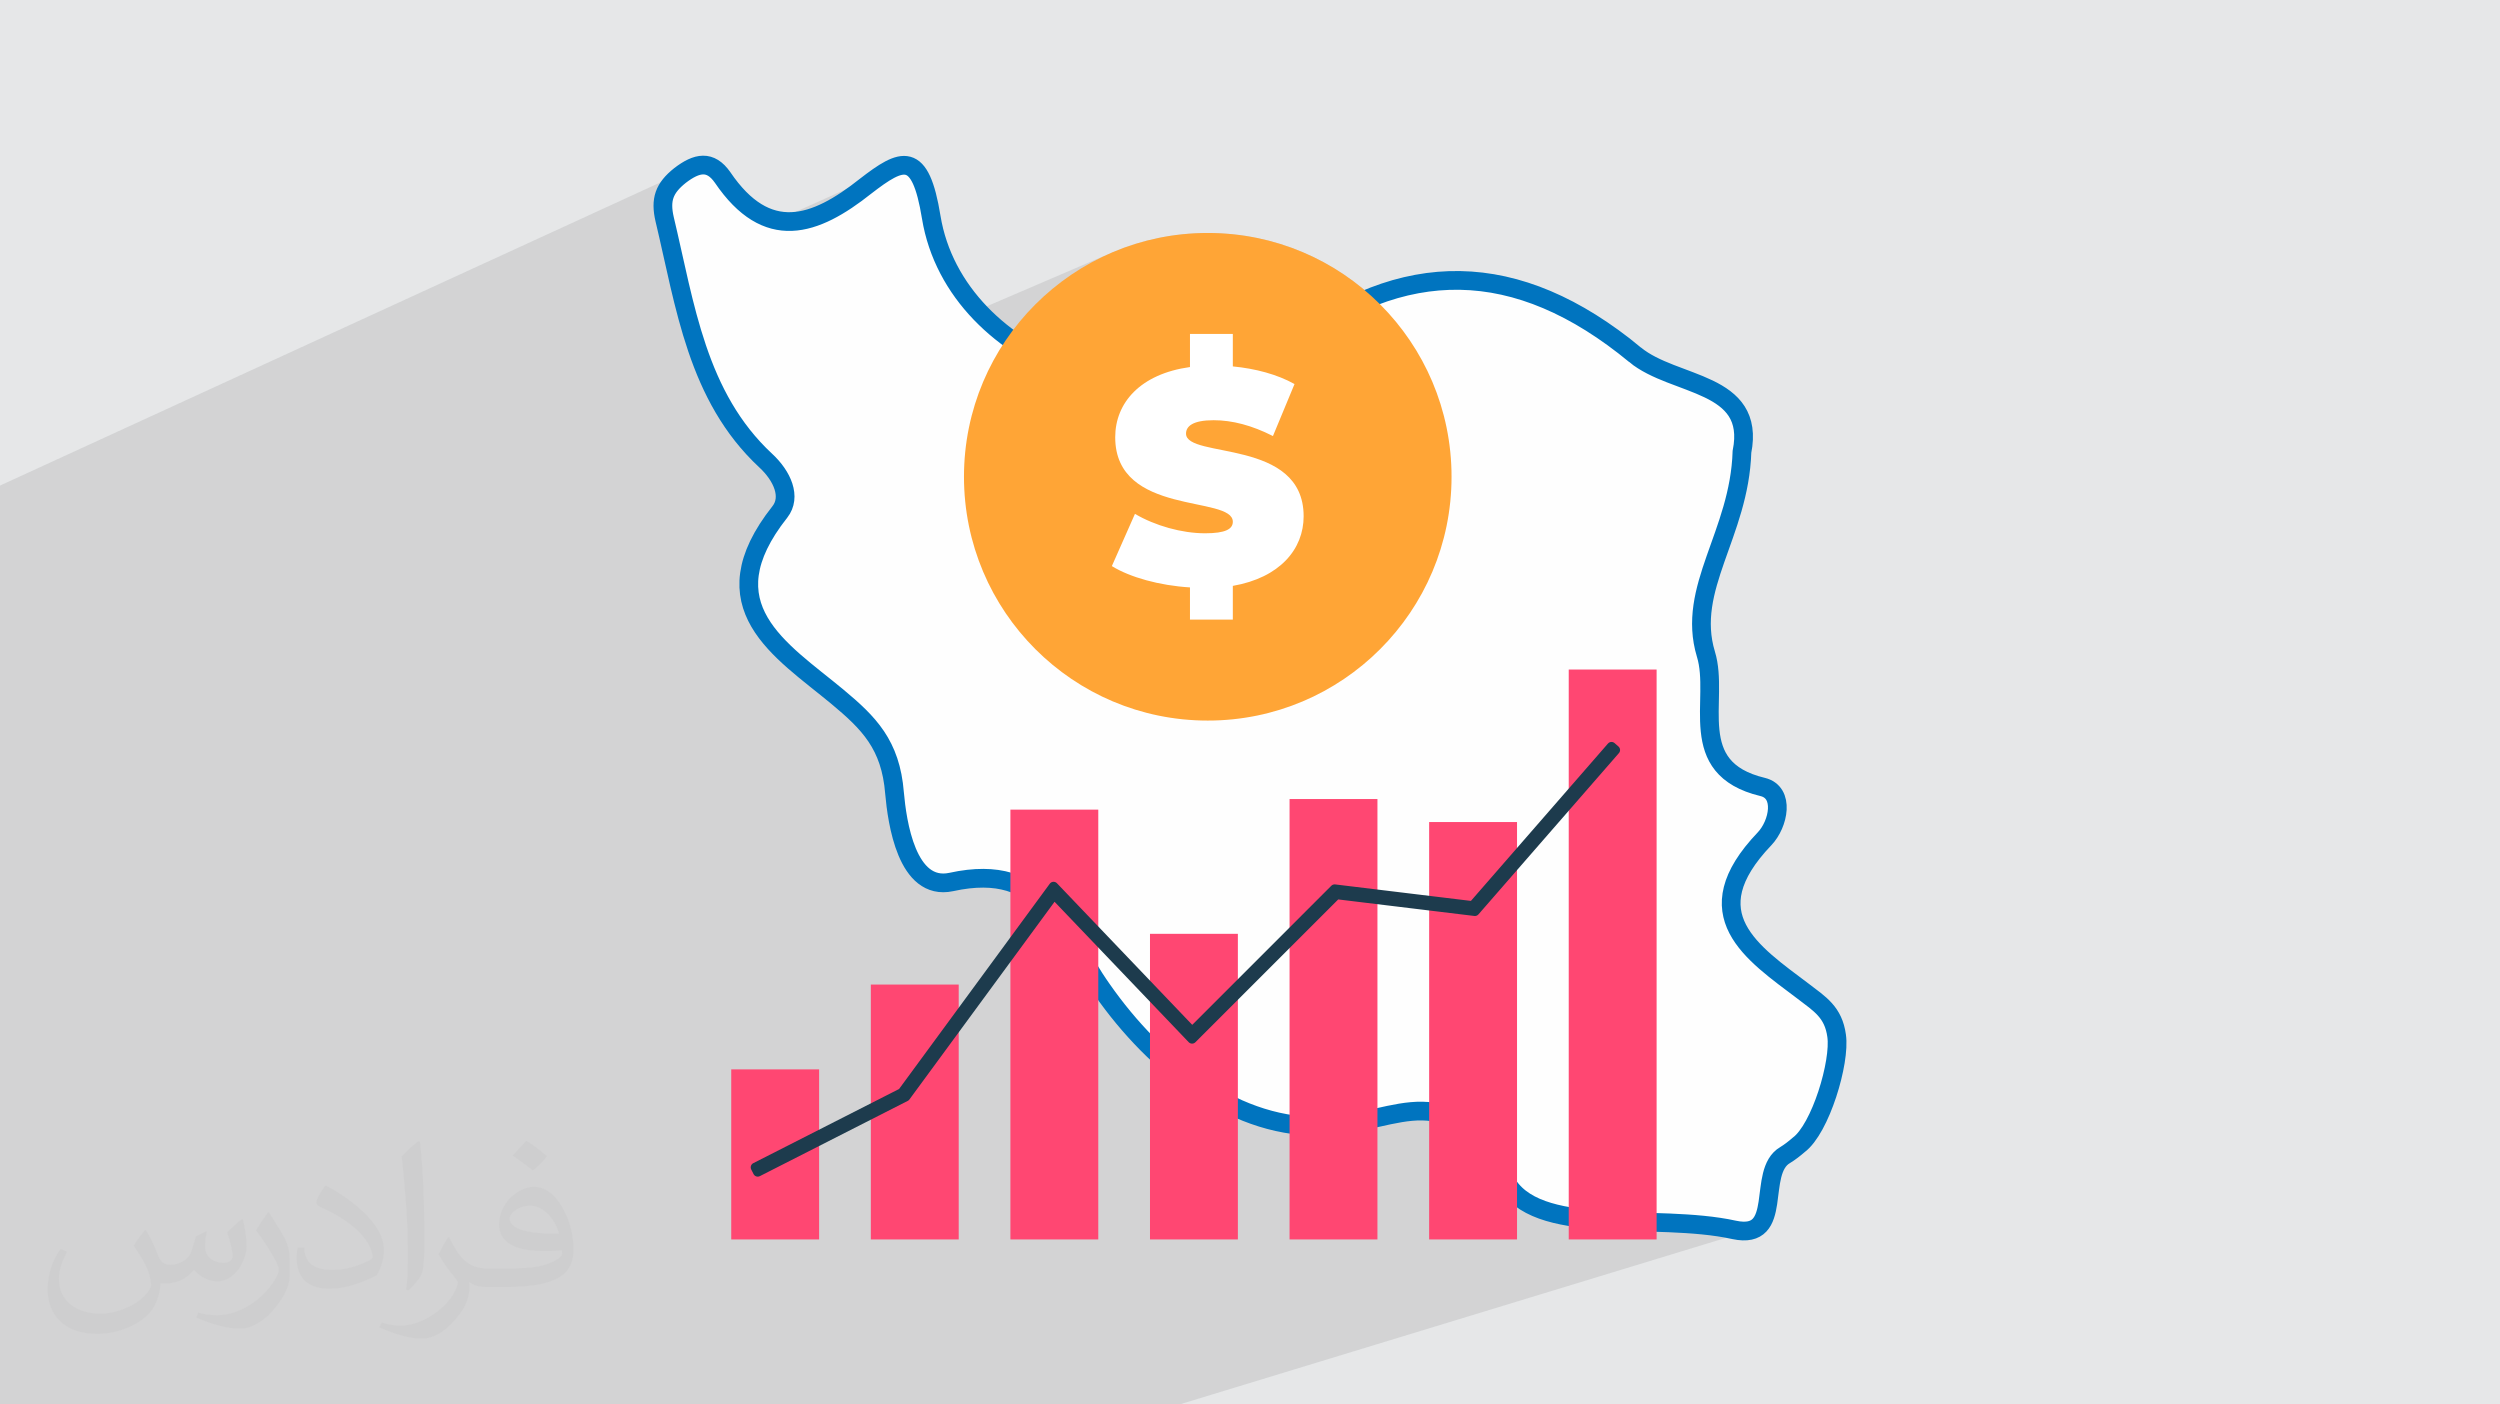
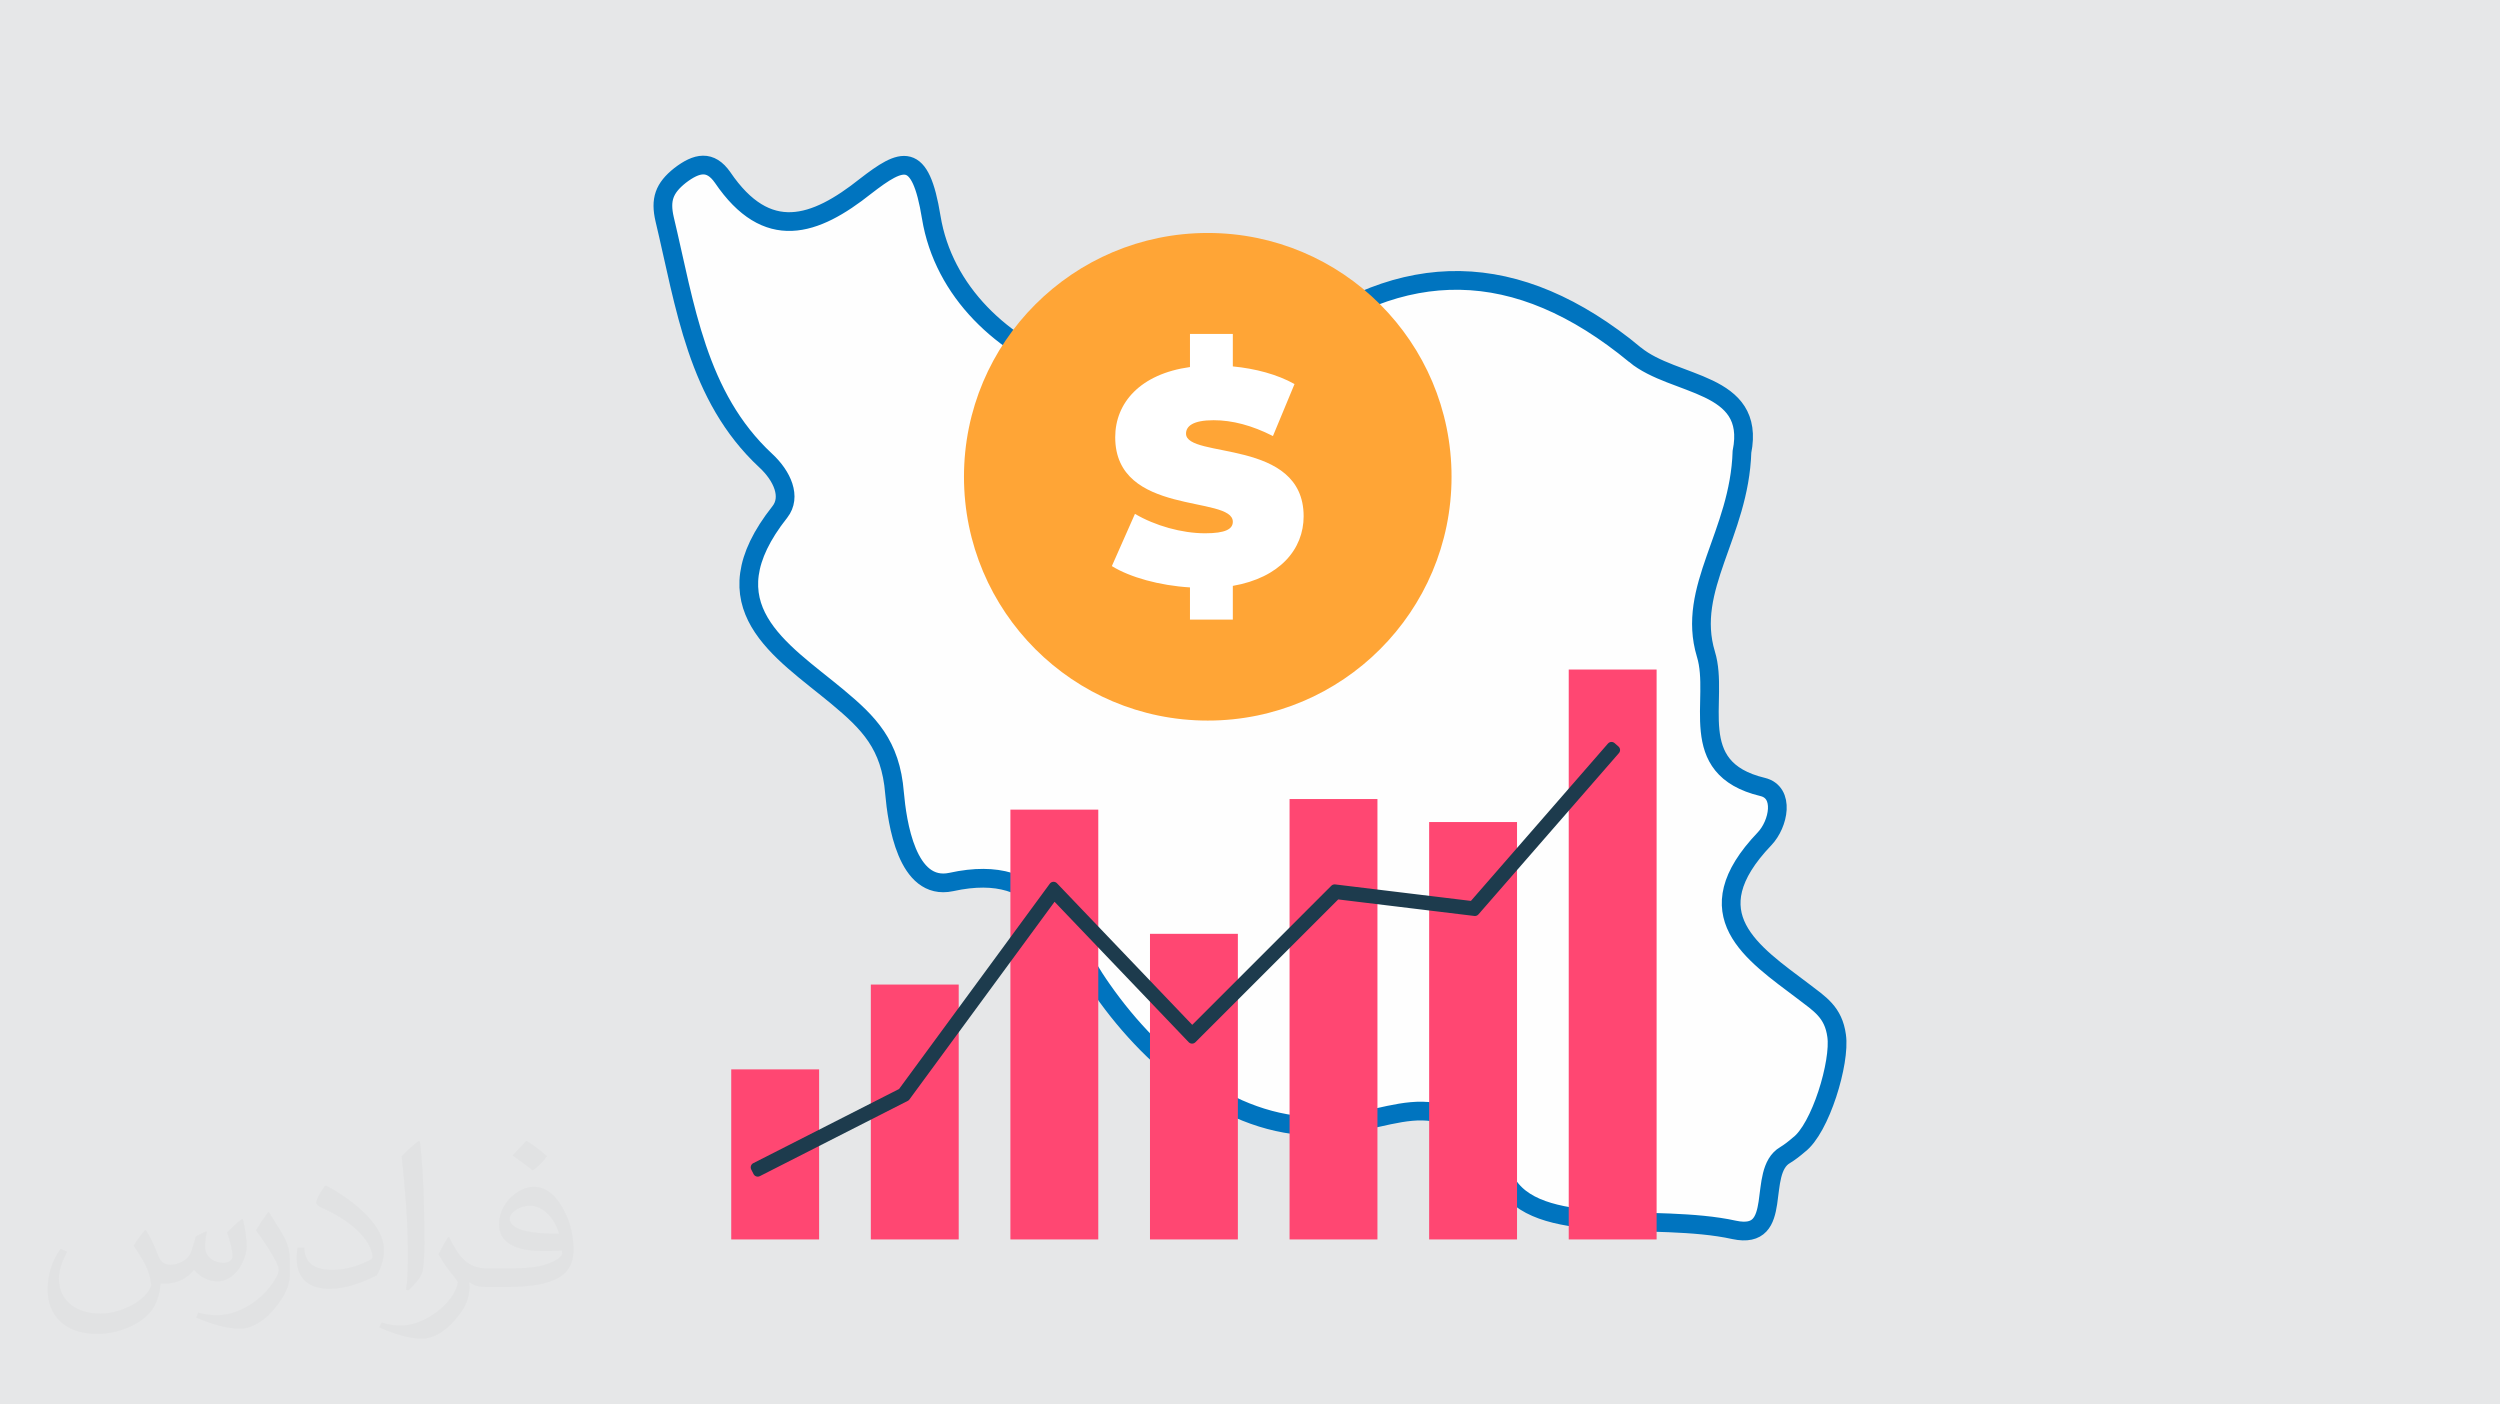
<svg xmlns="http://www.w3.org/2000/svg" xml:space="preserve" width="94.192mm" height="52.917mm" version="1.1" style="shape-rendering:geometricPrecision; text-rendering:geometricPrecision; image-rendering:optimizeQuality; fill-rule:evenodd; clip-rule:evenodd" viewBox="0 0 9404.92 5283.66">
  <defs>
    <style type="text/css">
   
    .str0 {stroke:#0074BF;stroke-width:70.45;stroke-miterlimit:22.926}
    .str1 {stroke:#1D3B4D;stroke-width:35.23;stroke-linecap:round;stroke-linejoin:round;stroke-miterlimit:10}
    .fil0 {fill:#E6E7E8}
    .fil3 {fill:#FEFEFE}
    .fil5 {fill:#1D3B4D;fill-rule:nonzero}
    .fil4 {fill:#FF4772;fill-rule:nonzero}
    .fil6 {fill:#FFA536;fill-rule:nonzero}
    .fil7 {fill:white;fill-rule:nonzero}
    .fil2 {fill:#373435;fill-opacity:0.031}
    .fil1 {fill:#2B2A29;fill-opacity:0.102}
   
  </style>
  </defs>
  <g id="Layer_x0020_1">
    <polygon class="fil0" points="-0,0 9404.92,0 9404.92,5283.66 -0,5283.66 " />
-     <polygon class="fil1" points="-0,4473.47 -0,4468.84 -0,4265.07 -0,4119.26 -0,4064.91 -0,4017.54 -0,4008.76 -0,3958.92 -0,3931.86 -0,3861.03 -0,3818.55 -0,3798.74 -0,3786.96 -0,3644.4 -0,3571 -0,3440.6 -0,3424.17 -0,3364.15 -0,3321.41 -0,3298.83 -0,3251.05 -0,3233.91 -0,3219.17 -0,3148.17 -0,3124.95 -0,2951.36 -0,2817.82 -0,2746.87 -0,2188.47 -0,2160.42 -0,2140.72 -0,1961.74 -0,1833.81 -0,1826.67 2603.58,631.51 2592.69,637.09 2581.56,643.72 2570.17,651.35 2558.5,659.93 2547.67,668.92 2537.92,677.83 2529.19,686.74 2521.47,695.68 2514.76,704.7 2509.01,713.88 2504.22,723.25 2500.35,732.85 2497.4,742.76 2495.33,753.01 2494.12,763.67 2493.76,774.78 2494.23,786.4 2495.5,798.57 2497.55,811.35 2500.35,824.79 2507.53,855.28 2514.55,885.84 2521.47,916.47 2528.32,947.14 2535.16,977.82 2540.17,1000.23 3366.38,629.28 3347.25,638.13 3326.73,649.99 3304.76,664.53 3281.26,681.48 3256.18,700.51 3238.28,714.5 3220.43,727.92 3202.67,740.73 3184.98,752.88 3167.35,764.33 3149.81,775.06 3132.33,785.01 3114.91,794.16 3097.58,802.45 2550.81,1047.1 2556.04,1069.75 2563.27,1100.28 2570.71,1130.72 2578.42,1161.04 2586.41,1191.24 2594.77,1221.26 2603.52,1251.12 2612.71,1280.77 2622.39,1310.2 2632.6,1339.37 2643.39,1368.29 2654.8,1396.92 2666.88,1425.22 2679.68,1453.21 2693.23,1480.84 2707.6,1508.09 2722.82,1534.94 2738.92,1561.38 2743.52,1568.38 4186.55,948.51 4228.2,932.09 4270.81,917.67 4314.34,905.31 4358.71,895.06 4403.87,887 4449.78,881.17 4496.36,877.63 4543.56,876.43 4590.75,877.63 4637.32,881.17 4683.21,887 4728.37,895.06 4772.73,905.31 4816.26,917.67 4858.86,932.09 4900.51,948.51 4941.14,966.89 4980.68,987.14 5019.08,1009.22 5056.3,1033.08 5092.25,1058.66 5126.9,1085.88 5160.18,1114.71 5192.03,1145.08 5222.39,1176.93 5251.23,1210.21 5278.45,1244.86 5304.03,1280.81 5327.88,1318.02 5349.97,1356.43 5370.22,1395.97 5388.59,1436.6 5405.02,1478.24 5419.44,1520.85 5431.8,1564.37 5442.04,1608.73 5450.11,1653.9 5455.94,1699.79 5459.47,1746.36 5460.67,1793.54 5459.47,1840.74 5455.94,1887.33 5450.11,1933.23 5442.04,1978.4 5431.8,2022.78 5419.44,2066.31 5405.02,2108.93 5388.59,2150.58 5370.22,2191.21 5349.97,2230.76 5327.88,2269.17 5304.03,2306.39 5278.45,2342.35 5251.23,2377 5222.39,2410.28 5192.03,2442.14 5160.18,2472.51 5126.9,2501.34 5092.25,2528.57 5056.3,2554.14 5019.08,2578.01 4980.68,2600.08 4941.14,2620.34 4900.51,2638.72 4858.86,2655.14 3801.11,3050.98 3801.11,3290.42 5901.52,2518.76 5901.52,2866.37 6062.4,2808.77 5901.52,2993.5 5901.52,4576.36 5905.03,4577.01 5933.39,4581.24 5962.56,4584.78 5992.47,4587.68 6023.01,4590.06 6054.09,4592 6085.64,4593.57 6117.55,4594.87 6149.73,4595.99 6182.1,4597.01 6214.55,4598.02 6247.01,4599.12 6279.38,4600.37 6311.56,4601.87 6343.49,4603.73 6375.04,4606 6406.13,4608.79 6436.69,4612.19 6466.61,4616.26 6495.8,4621.12 6524.17,4626.85 6541.25,4629.79 6556.66,4631.07 6570.5,4630.77 6582.87,4629 6593.86,4625.84 4436.47,5283.66 4373.88,5283.66 4208.8,5283.66 3896.04,5283.66 3712.06,5283.66 3399.3,5283.66 3215.33,5283.66 3003.46,5283.66 2902.58,5283.66 2718.61,5283.66 2405.87,5283.66 2221.9,5283.66 1909.15,5283.66 1808.85,5283.66 1725.17,5283.66 1412.42,5283.66 1228.44,5283.66 915.69,5283.66 475.62,5283.66 404,5283.66 313.51,5283.66 258.86,5283.66 188.96,5283.66 131.64,5283.66 23.11,5283.66 -0,5283.66 -0,5178.91 -0,5139.38 -0,5119.61 -0,5051.81 -0,5011.75 -0,5005.5 -0,4979.23 -0,4886.48 -0,4806.71 -0,4779.28 -0,4774.62 -0,4686.9 -0,4638.29 " />
    <path class="fil2" d="M548.54 4627.69c17.95,27.21 29.6,53.36 40.96,82.43 8.45,16.91 12.93,48.09 52.57,48.09 11.61,0 28.28,-3.42 43.06,-11.61 16.63,-8.73 29.32,-21.94 35.94,-42l15.85 -53.36 38.57 -19.02 2.64 2.64c-5.27,20.09 -6.59,39.36 -6.59,54.43 0,44.63 38.57,61.56 69.22,61.56 17.95,0 34.09,-8.73 34.09,-25.11 0,-21.13 -8.98,-57.06 -20.62,-89.29 17.95,-17.95 35.94,-35.94 56.53,-50.47l3.17 1.6c8.98,38.04 14,75.56 14,100.66 0,24.57 -10.83,51.79 -19.81,69.49 -18.49,34.87 -51.25,62.62 -90.87,62.62 -30.1,0 -63.65,-15.07 -86.66,-43.06l-1.32 0c-21.66,26.96 -55.22,51.25 -108.86,51.25l-16.63 0c-2.64,35.41 -10.29,60.49 -21.94,82.95 -31.95,62.34 -126.81,106.47 -216.1,106.47 -124.17,0 -186.51,-71.59 -186.51,-166.96 0,-58.91 19.27,-113.6 48.88,-152.42l24.29 10.04c-18.49,35.41 -30.91,68.68 -30.91,101.45 0,89.29 72.66,131.83 156.4,131.83 77.68,0 173.83,-49.41 191.28,-106.72 -6.59,-62.62 -30.1,-91.93 -66.04,-148.99 10.83,-19.02 24.83,-38.04 42.28,-58.38l3.17 0 0 0 0 0 -0.02 -0.09zm1432.13 -336.04c26.15,16.39 51.79,35.66 76.87,57.85 -14,19.81 -31.45,37.79 -53.11,53.64 -25.11,-20.34 -50.19,-37.79 -75.84,-56.27 17.42,-19.55 34.62,-38.29 52.04,-55.22l0 0 0 0 0 0 0 0 0 0 0.03 0zm13.47 244.11c-42.28,0 -76.87,27.75 -76.87,48.34 0,44.13 84.53,57.85 185.72,57.31 -12.68,-51.79 -57.06,-105.68 -108.86,-105.68l0.01 0.03zm-94.86 236.19c54.96,0 103.04,-1.6 139.74,-10.83 40.96,-10.29 75.56,-30.91 75.56,-45.17 0,-3.7 0,-8.19 -1.32,-11.89 -22.98,2.11 -49.41,2.11 -72.38,2.11 -74.49,0 -131.55,-16.91 -154.02,-58.66 -5.55,-11.61 -9.51,-24.57 -9.51,-39.36 0,-40.43 17.42,-79.79 48.09,-107 25.61,-22.45 53.89,-36.44 82.67,-36.44 52.04,0 93.51,41.75 122.57,107.54 15.85,35.94 26.68,77.4 26.68,129.72 0,34.87 -9.51,64.19 -31.17,85.85 -40.43,39.11 -114.92,53.89 -229.04,53.89l-51.79 0 0 0 -13.47 0c-28.28,0 -48.62,-5.02 -64.72,-17.42l-2.64 0c0.79,6.59 1.32,12.93 1.32,19.02 0,25.61 -8.45,58.38 -25.61,84.53 -50.72,75.3 -105.68,108.04 -153.24,108.04 -48.09,0 -107,-18.49 -160.11,-42.54l9.51 -18.49c17.17,7.13 40.96,11.89 73.7,11.89 85.85,0 198.66,-82.43 212.66,-163 -3.17,-6.59 -8.98,-15.32 -17.17,-24.57 -25.11,-29.85 -40.96,-54.68 -55.75,-80.83 12.68,-25.11 24.29,-45.17 35.13,-63.4l4.49 -0.53c36.72,74.77 69.99,117.55 144.23,117.55l11.61 0 0 0 53.89 0 0 0 0 0 0 0 0 0 0 0 0.09 0.01zm-371.98 79c6.34,-34.34 6.87,-72.91 6.87,-108.86l0 -53.36c0,-99.6 -12.68,-244.36 -22.98,-338.68 17.95,-19.27 43.06,-42 62.87,-57.31l5.81 1.6c13.47,118.62 16.63,256 16.63,383.06 0,33.3 -1.32,65.79 -4.49,89.55 -1.85,30.1 -19.27,52.83 -56.53,87.7l-8.19 -3.7zm-382.8 -157.19c1.85,46.77 24.83,83.49 105.15,83.49 49.93,0 92.19,-12.93 138.96,-35.13 8.45,-3.7 12.93,-8.73 12.93,-12.93 0,-29.32 -22.45,-68.15 -60.23,-103.55 -36.72,-33.3 -85.34,-62.62 -130.76,-82.18 -15.6,-6.59 -20.62,-13.47 -20.62,-20.09 0,-13.47 17.95,-41.75 32.77,-62.09l5.02 -0.53c52.04,27.21 110.17,67.64 153.24,112.53 39.11,41.47 63.4,83.49 63.4,129.19 0,33.81 -10.29,65.51 -26.96,95.11 -57.06,28.79 -117.83,50.72 -178.06,50.72 -73.17,0 -123.1,-34.34 -123.1,-114.92 0,-8.73 0,-22.19 3.17,-39.64l25.11 0 0 0 0 0 0 0 0 0 0 0 -0.02 0zm-132.37 -132.9l45.45 73.45c16.63,27.21 32.23,56.81 32.23,103.55l0 59.7c0,48.34 -30.91,100.13 -80.83,151.38 -39.11,34.62 -73.7,49.41 -105.68,49.41 -47.55,0 -101.98,-14.79 -164.85,-41.75l7.13 -18.49c19.81,5.27 42.79,9.77 71.06,9.77 90.36,-0.53 182.8,-66.57 225.08,-147.15 5.02,-9.26 6.87,-17.95 6.87,-24.04 0,-9.26 -5.02,-19.55 -8.98,-28.79 -22.98,-43.31 -48.62,-82.95 -76.87,-119.68 14.79,-23.25 29.6,-45.7 45.7,-67.9l3.7 0.53 0 0 0 0 0 0 0 0 0 0 -0.02 0.01z" />
    <g id="_2170254042144">
-       <path class="fil3 str0" d="M6151.11 1334.6c-445.75,-367.77 -874.54,-367.77 -1308.17,-30.43 -448.16,344.95 -1247.6,73.56 -1339.66,-486.98 -41.18,-253.64 -109.01,-223.2 -247.1,-116.67 -191.38,152.18 -370.64,213.06 -537.8,-32.97 -46.03,-65.95 -96.9,-55.8 -159.89,-7.61 -60.57,48.19 -75.1,91.31 -58.14,164.86 77.52,324.66 121.13,667.07 380.34,908.03 62.98,58.34 96.9,136.96 53.29,192.77 -281.01,355.09 4.84,519.96 215.6,694.97 118.7,98.92 201.07,180.09 215.6,362.7 9.69,109.06 46.02,370.31 213.19,334.8 358.53,-78.63 414.25,187.7 566.86,403.29 203.49,291.69 511.16,532.64 845.47,514.89 273.75,-15.22 462.7,-202.91 671.03,202.91 111.44,218.13 564.45,121.75 862.42,187.7 191.38,40.58 82.37,-218.13 191.38,-281.54 16.95,-10.14 36.33,-25.36 50.86,-38.04 82.38,-60.88 157.46,-311.98 142.93,-410.9 -12.11,-88.78 -62.99,-119.21 -125.97,-167.4 -191.39,-144.57 -416.68,-289.15 -145.35,-573.22 53.29,-55.8 77.52,-175.02 -7.27,-195.3 -295.55,-71.02 -159.89,-327.19 -213.19,-499.66 -75.1,-248.56 125.97,-451.48 135.66,-760.92 53.29,-266.32 -254.36,-243.49 -402.14,-365.24l0.01 -0.02z" />
+       <path class="fil3 str0" d="M6151.11 1334.6c-445.75,-367.77 -874.54,-367.77 -1308.17,-30.43 -448.16,344.95 -1247.6,73.56 -1339.66,-486.98 -41.18,-253.64 -109.01,-223.2 -247.1,-116.67 -191.38,152.18 -370.64,213.06 -537.8,-32.97 -46.03,-65.95 -96.9,-55.8 -159.89,-7.61 -60.57,48.19 -75.1,91.31 -58.14,164.86 77.52,324.66 121.13,667.07 380.34,908.03 62.98,58.34 96.9,136.96 53.29,192.77 -281.01,355.09 4.84,519.96 215.6,694.97 118.7,98.92 201.07,180.09 215.6,362.7 9.69,109.06 46.02,370.31 213.19,334.8 358.53,-78.63 414.25,187.7 566.86,403.29 203.49,291.69 511.16,532.64 845.47,514.89 273.75,-15.22 462.7,-202.91 671.03,202.91 111.44,218.13 564.45,121.75 862.42,187.7 191.38,40.58 82.37,-218.13 191.38,-281.54 16.95,-10.14 36.33,-25.36 50.86,-38.04 82.38,-60.88 157.46,-311.98 142.93,-410.9 -12.11,-88.78 -62.99,-119.21 -125.97,-167.4 -191.39,-144.57 -416.68,-289.15 -145.35,-573.22 53.29,-55.8 77.52,-175.02 -7.27,-195.3 -295.55,-71.02 -159.89,-327.19 -213.19,-499.66 -75.1,-248.56 125.97,-451.48 135.66,-760.92 53.29,-266.32 -254.36,-243.49 -402.14,-365.24z" />
      <polygon class="fil4" points="2750.9,4662.74 3081.51,4662.74 3081.51,4022.94 2750.9,4022.94 " />
      <polygon class="fil4" points="3276,4662.74 3606.62,4662.74 3606.62,3703.86 3276,3703.86 " />
      <polygon class="fil4" points="3801.11,4662.74 4131.72,4662.74 4131.72,3045.8 3801.11,3045.8 " />
      <polygon class="fil4" points="4326.21,4662.74 4656.82,4662.74 4656.82,3513 4326.21,3513 " />
      <polygon class="fil4" points="4851.3,4662.74 5181.91,4662.74 5181.91,3005.94 4851.3,3005.94 " />
      <polygon class="fil4" points="5376.4,4662.74 5707.02,4662.74 5707.02,3092.49 5376.4,3092.49 " />
      <polygon class="fil4" points="5901.52,4662.74 6232.13,4662.74 6232.13,2518.76 5901.52,2518.76 " />
      <polygon class="fil5 str1" points="2850.59,4408.87 2841.77,4391.52 3393.98,4110.57 3963.48,3334.88 4484.85,3880.61 5020.85,3344.63 5540.7,3407.78 6062.4,2808.77 6077.04,2821.55 5548.56,3428.33 5027.93,3365.08 4484.54,3908.45 3965.44,3365.09 3406.93,4125.81 " />
      <g>
        <path class="fil6" d="M5460.67 1793.54c0,506.58 -410.68,917.25 -917.11,917.25 -506.58,0 -917.11,-410.67 -917.11,-917.25 0,-506.43 410.53,-917.11 917.11,-917.11 506.43,0 917.11,410.68 917.11,917.11z" />
        <path class="fil7" d="M4637.85 2204.07l0 126.94 -161.22 0 0 -121.2c-114.29,-6.92 -225.19,-37.8 -293.89,-80.17l86.93 -196.51c75.46,44.56 176.07,73.1 264.03,73.1 76.78,0 104.14,-16.03 104.14,-43.38 0,-100.76 -442.45,-19.57 -442.45,-317.87 0,-129.29 93.7,-237.99 281.23,-264.17l0 -124.59 161.22 0 0 122.23c84.57,8.1 166.95,29.86 232.11,66.34l-81.2 195.63c-78.99,-40.16 -153.12,-59.58 -222.99,-59.58 -78.84,0 -103.99,22.95 -103.99,50.45 0,95.9 442.45,15.89 442.45,310.95 0,123.41 -89.14,230.93 -266.38,261.82z" />
      </g>
    </g>
  </g>
</svg>